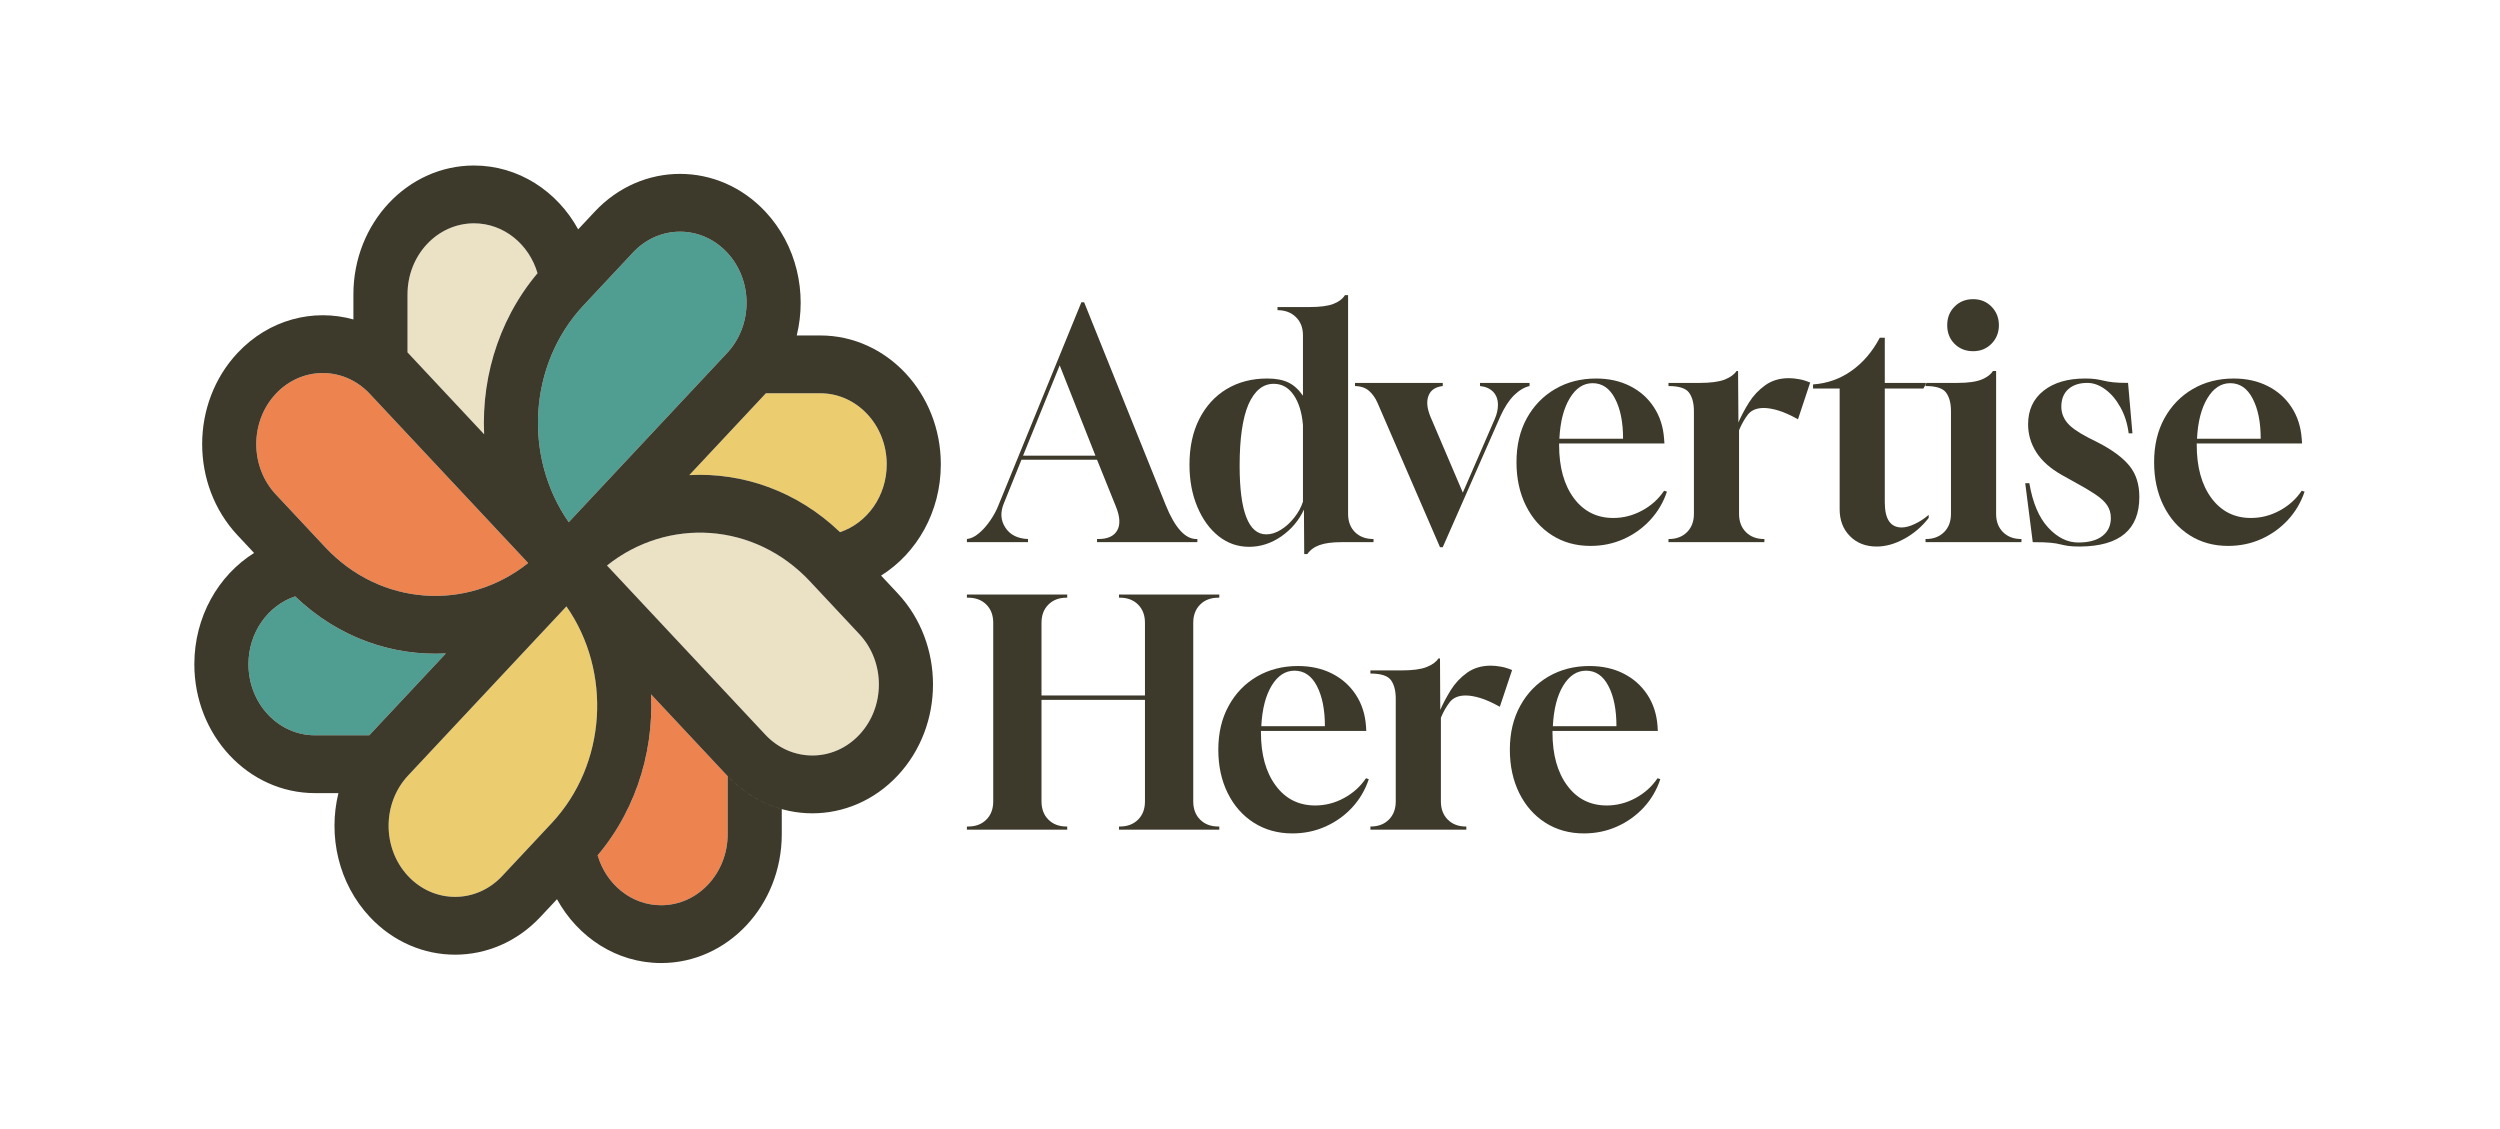
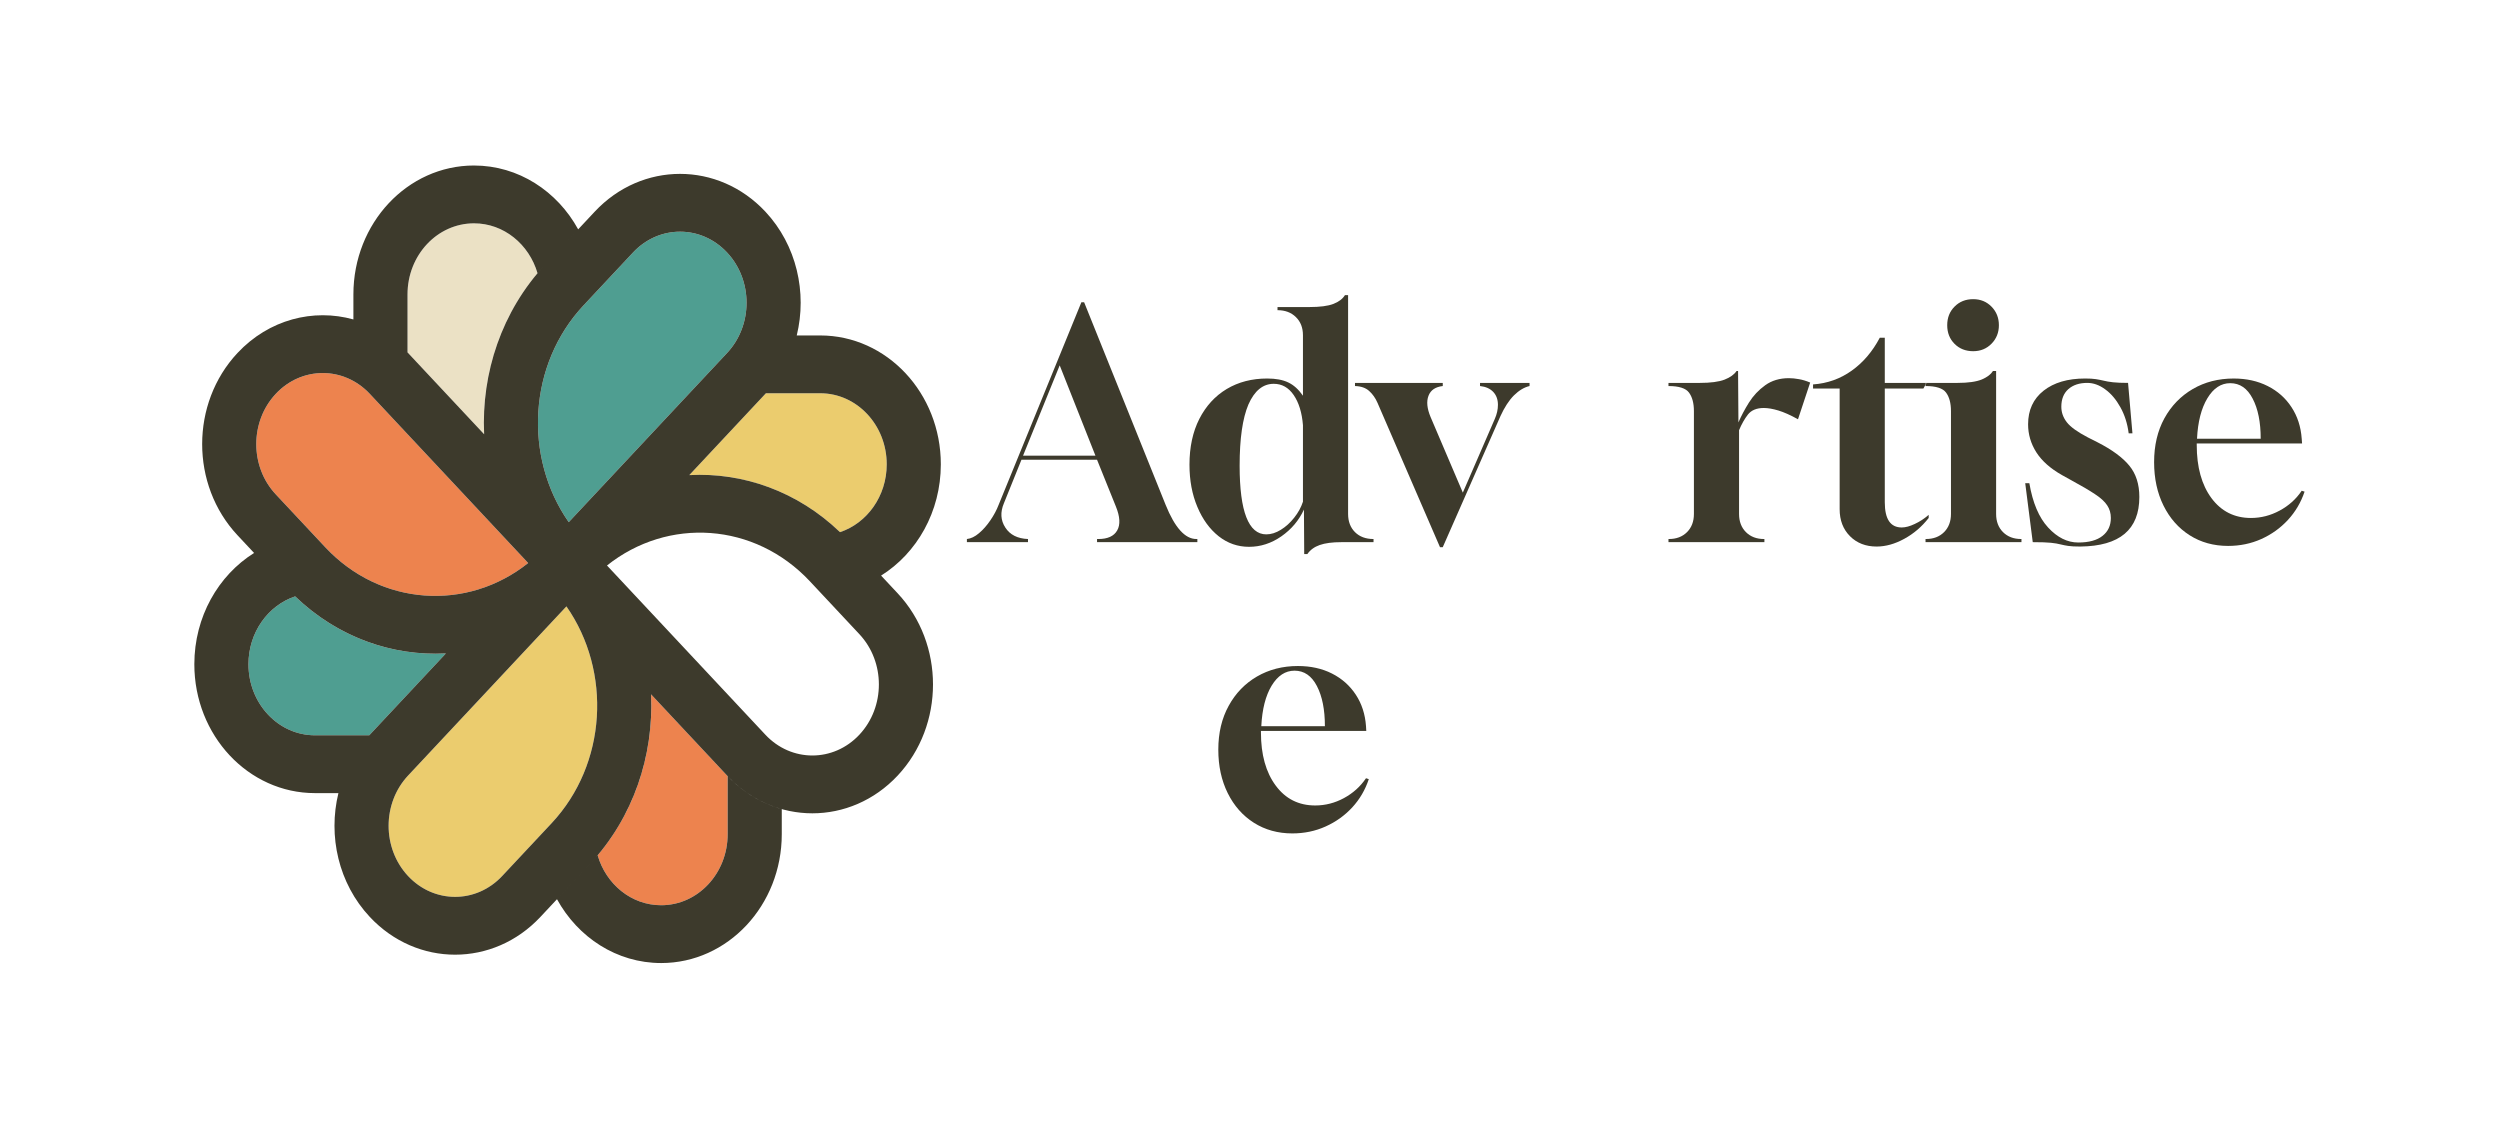
<svg xmlns="http://www.w3.org/2000/svg" width="100%" height="100%" viewBox="0 0 1163 525" version="1.1" xml:space="preserve" style="fill-rule:evenodd;clip-rule:evenodd;stroke-linejoin:round;stroke-miterlimit:2;">
  <rect id="Artboard1" x="0" y="0" width="1162.5" height="525" style="fill:none;" />
  <g id="logogram" />
  <g id="logotype">
    <g>
      <path d="M294.483,117.46c12.082,-12.908 31.673,-12.908 43.755,0c12.083,12.909 12.083,33.839 0,46.748l-73.664,78.703c-21.15,-30.283 -18.852,-73.353 6.892,-100.859l23.017,-24.592Z" style="fill:#4f9e91;" />
-       <path d="M399.792,295.026c12.085,12.908 12.085,33.838 0,46.746c-12.076,12.909 -31.669,12.909 -43.752,0l-73.665,-78.701c28.345,-22.597 68.658,-20.142 94.403,7.363l23.014,24.592Z" style="fill:#ebe1c5;" />
      <path d="M233.594,407.538c-12.082,12.909 -31.673,12.909 -43.755,0c-12.083,-12.909 -12.083,-33.838 0,-46.748l73.664,-78.701c21.149,30.283 18.853,73.352 -6.892,100.857l-23.017,24.592Z" style="fill:#ebcc6e;" />
      <path d="M128.284,229.973c-12.083,-12.909 -12.083,-33.838 0,-46.748c12.083,-12.909 31.673,-12.909 43.755,0l73.665,78.703c-28.345,22.597 -68.659,20.141 -94.403,-7.363l-23.017,-24.592Z" style="fill:#ed834e;" />
      <path d="M278.022,397.9c17.817,-21.164 26.097,-48.244 24.841,-74.907l35.378,37.797c0.088,0.094 0.176,0.187 0.266,0.282l0,26.985c0,18.256 -13.853,33.055 -30.94,33.055c-13.879,0 -25.623,-9.763 -29.545,-23.212Z" style="fill:#ed834e;" />
      <path d="M137.304,277.437c19.808,19.036 45.155,27.883 70.112,26.541l-35.377,37.797c-0.089,0.094 -0.177,0.188 -0.264,0.283l-25.258,0c-17.087,0.001 -30.939,-14.8 -30.939,-33.056c0,-14.828 9.138,-27.375 21.726,-31.565Z" style="fill:#4f9e91;" />
      <path d="M390.772,247.563c-19.806,-19.035 -45.154,-27.882 -70.11,-26.541l35.377,-37.796c0.089,-0.095 0.175,-0.189 0.264,-0.284l25.258,0c17.091,0 30.942,14.8 30.942,33.056c0,14.829 -9.142,27.376 -21.731,31.565Z" style="fill:#ebcc6e;" />
      <path d="M250.057,127.099c-17.817,21.163 -26.097,48.243 -24.842,74.907l-35.377,-37.797c-0.089,-0.094 -0.177,-0.188 -0.266,-0.282l0,-26.985c0,-18.256 13.853,-33.056 30.94,-33.056c13.879,0 25.623,9.764 29.545,23.213Z" style="fill:#ebe1c5;" />
      <path d="M220.514,76.992c-30.99,0 -56.113,26.841 -56.113,59.95l0,11.66c-18.644,-5.204 -39.306,-0.003 -53.917,15.607c-21.913,23.412 -21.913,61.37 0,84.782l7.717,8.245c-16.628,10.405 -27.795,29.692 -27.795,51.767c0,33.108 25.123,59.95 56.113,59.95l10.913,0c-4.871,19.919 -0.003,41.994 14.608,57.603c21.913,23.412 57.442,23.412 79.355,0l23.017,-24.591c20.305,-21.692 29.788,-50.569 28.449,-78.972l35.379,37.797c21.913,23.412 57.443,23.412 79.358,0c21.914,-23.412 21.914,-61.371 0,-84.782l-7.714,-8.243c16.62,-10.405 27.791,-29.692 27.791,-51.767c0,-33.109 -25.127,-59.95 -56.113,-59.95l-10.914,0c4.872,-19.92 0.003,-41.995 -14.608,-57.605c-21.913,-23.412 -57.442,-23.412 -79.355,0l-23.017,24.591c-20.305,21.693 -29.788,50.569 -28.45,78.971l-35.378,-37.797c-0.089,-0.094 -0.176,-0.188 -0.266,-0.282l0,-26.985c0,-18.256 13.853,-33.055 30.94,-33.055c13.879,0 25.623,9.763 29.545,23.212c1.162,-1.38 2.365,-2.736 3.608,-4.064l15.301,-16.347c-9.739,-17.765 -27.792,-29.695 -48.453,-29.695Zm135.789,105.95c-0.089,0.095 -0.175,0.189 -0.264,0.283l-35.377,37.796c24.957,-1.341 50.303,7.505 70.11,26.542c12.589,-4.19 21.731,-16.737 21.731,-31.565c0,-18.256 -13.852,-33.056 -30.942,-33.056l-25.258,0Zm-184.528,159.115c0.088,-0.095 0.175,-0.189 0.265,-0.284l35.377,-37.797c-24.956,1.342 -50.303,-7.505 -70.111,-26.539c-12.588,4.19 -21.727,16.736 -21.727,31.565c0,18.256 13.853,33.055 30.94,33.055l25.256,0Zm-35.434,-65.559c-0.96,-0.948 -1.907,-1.92 -2.839,-2.916l0,0.001c0.933,0.996 1.879,1.967 2.839,2.915Zm171.225,171.51c-20.662,0 -38.715,-11.932 -48.454,-29.696l15.3,-16.348c1.244,-1.328 2.447,-2.683 3.609,-4.064c3.922,13.448 15.665,23.213 29.546,23.213c17.087,0 30.939,-14.799 30.939,-33.055l0,-26.985c7.251,7.645 15.966,12.754 25.173,15.324l0,11.661c0,33.108 -25.123,59.95 -56.112,59.95Zm30.673,-330.547c-12.082,-12.908 -31.673,-12.908 -43.755,-0l-23.018,24.591c-25.744,27.505 -28.042,70.576 -6.892,100.859l73.664,-78.703c12.083,-12.909 12.083,-33.838 0,-46.748Zm61.553,224.312c12.084,-12.909 12.084,-33.838 0,-46.747l-23.015,-24.592c-25.745,-27.504 -66.058,-29.959 -94.403,-7.363l73.665,78.702c12.082,12.909 31.677,12.909 43.753,0Zm-166.198,65.766c-12.083,12.909 -31.673,12.909 -43.756,0c-12.081,-12.909 -12.081,-33.838 0,-46.748l73.665,-78.703c21.149,30.283 18.852,73.353 -6.892,100.859l-23.017,24.592Zm-105.311,-224.313c-12.082,12.909 -12.082,33.838 0,46.748l23.017,24.591c25.745,27.505 66.058,29.96 94.403,7.364l-73.665,-78.703c-12.083,-12.908 -31.673,-12.908 -43.756,0Z" style="fill:#3d3a2c;" />
      <g>
        <g>
          <path d="M896.218,178.128l14.417,0c4.972,0 8.764,-0.542 11.375,-1.625c2.444,-1.056 4.153,-2.361 5.125,-3.917l1.458,0l0,66.5c0,3.5 1.069,6.319 3.208,8.458c2.139,2.139 4.958,3.208 8.458,3.208l0.125,0l0,1.458l-44.625,0l0,-1.458l0.167,0c3.5,0 6.319,-1.069 8.458,-3.208c2.139,-2.139 3.208,-4.958 3.208,-8.458l0,-47.833c0,-3.694 -0.764,-6.569 -2.292,-8.625c-1.5,-2.028 -4.681,-3.042 -9.542,-3.042l0,-0.633l0.458,-0.825Z" style="fill:#3d3a2c;" />
          <path d="M895.76,178.128l0.458,0l-0.458,0.825l0,-0.825Z" style="fill:#3d3a2c;" />
          <path d="M895.76,178.953l-1,1.8l-17.958,0l0,52.917c0,7.806 2.625,11.708 7.875,11.708c1.75,0 3.764,-0.542 6.042,-1.625c2.306,-1.056 4.472,-2.472 6.5,-4.25l0,1.458c-3.194,4.083 -6.986,7.319 -11.375,9.708c-4.361,2.389 -8.639,3.583 -12.833,3.583c-5.056,0 -9.181,-1.597 -12.375,-4.792c-3.222,-3.222 -4.833,-7.417 -4.833,-12.583l0,-56.125l-12.375,0l0,-1.917c6.694,-0.472 12.694,-2.611 18,-6.417c5.306,-3.778 9.653,-8.875 13.042,-15.292l2.333,0l0,21l18.958,0l0,0.825Z" style="fill:#3d3a2c;" />
          <path d="M478.218,252.211l-28.417,0l0,-1.458c1.861,-0.194 3.736,-1.097 5.625,-2.708c1.889,-1.583 3.667,-3.597 5.333,-6.042c1.639,-2.417 2.903,-4.792 3.792,-7.125l38.5,-94.25l1.292,0l37.917,94.25c4.278,10.583 9.042,15.875 14.292,15.875l0.458,0l0,1.458l-46.667,0l0,-1.458l0.583,0c4.361,0 7.292,-1.333 8.792,-4c1.528,-2.667 1.319,-6.389 -0.625,-11.167l-8.75,-21.708l-35.167,0l-8.167,20.25c-1.75,4.167 -1.528,7.931 0.667,11.292c2.167,3.361 5.681,5.139 10.542,5.333l0,1.458Zm14.75,-82.25l-17.042,42l33.667,0l-16.625,-42Z" style="fill:#3d3a2c;" />
          <path d="M608.177,257.753l-1.458,0l-0.125,-20.708c-2.333,5.056 -5.833,9.208 -10.5,12.458c-4.667,3.25 -9.681,4.875 -15.042,4.875c-5.25,0 -9.958,-1.639 -14.125,-4.917c-4.194,-3.333 -7.5,-7.889 -9.917,-13.667c-2.444,-5.778 -3.667,-12.319 -3.667,-19.625c0,-8.167 1.528,-15.264 4.583,-21.292c3.083,-6.028 7.333,-10.667 12.75,-13.917c5.444,-3.25 11.722,-4.875 18.833,-4.875c4,0 7.264,0.611 9.792,1.833c2.528,1.194 4.806,3.25 6.833,6.167l0,-28.125c0,-3.5 -1.097,-6.319 -3.292,-8.458c-2.167,-2.139 -5.014,-3.208 -8.542,-3.208l0,-1.458l14.875,0c4.889,0 8.597,-0.486 11.125,-1.458c2.5,-0.972 4.292,-2.333 5.375,-4.083l1.458,0l0,101.792c0,3.5 1.069,6.319 3.208,8.458c2.139,2.139 5.014,3.208 8.625,3.208l0,1.458l-14.917,0c-4.25,0 -7.625,0.444 -10.125,1.333c-2.472,0.861 -4.389,2.264 -5.75,4.208Zm-19.083,-9.167c2.222,0 4.472,-0.708 6.75,-2.125c2.306,-1.417 4.375,-3.292 6.208,-5.625c1.861,-2.333 3.222,-4.819 4.083,-7.458l0,-35.583c-0.472,-5.833 -1.903,-10.5 -4.292,-14c-2.389,-3.5 -5.486,-5.25 -9.292,-5.25c-5.028,0 -8.958,3.208 -11.792,9.625c-2.722,6.417 -4.083,15.903 -4.083,28.458c0,21.306 4.139,31.958 12.417,31.958Z" style="fill:#3d3a2c;" />
          <path d="M671.177,254.545l-1.292,0l-29.042,-67.083c-0.972,-2.25 -2.264,-4.097 -3.875,-5.542c-1.583,-1.472 -3.792,-2.25 -6.625,-2.333l0,-1.458l40.833,0l0,1.458c-3.417,0.389 -5.625,1.889 -6.625,4.5c-1.028,2.639 -0.708,5.944 0.958,9.917l15,35.167l14.875,-34.292c0.972,-2.222 1.458,-4.403 1.458,-6.542c0,-2.444 -0.722,-4.444 -2.167,-6c-1.472,-1.556 -3.528,-2.472 -6.167,-2.75l0,-1.458l23.042,0l0,1.458c-2.5,0.583 -4.931,2.042 -7.292,4.375c-2.306,2.333 -4.389,5.542 -6.25,9.625l-26.833,60.958Z" style="fill:#3d3a2c;" />
-           <path d="M739.885,253.961c-6.722,0 -12.681,-1.653 -17.875,-4.958c-5.194,-3.306 -9.25,-7.903 -12.167,-13.792c-2.917,-5.889 -4.375,-12.625 -4.375,-20.208c0,-7.778 1.597,-14.583 4.792,-20.417c3.222,-5.833 7.625,-10.375 13.208,-13.625c5.583,-3.25 11.931,-4.875 19.042,-4.875c5.917,0 11.181,1.167 15.792,3.5c4.639,2.333 8.333,5.611 11.083,9.833c2.778,4.222 4.361,9.111 4.75,14.667l0.167,2.208l-49,0l0,0.708c0,10.306 2.278,18.542 6.833,24.708c4.583,6.167 10.708,9.25 18.375,9.25c4.667,0 9.111,-1.139 13.333,-3.417c4.25,-2.278 7.681,-5.361 10.292,-9.25l1.333,0.417c-1.667,4.972 -4.25,9.361 -7.75,13.167c-3.5,3.778 -7.625,6.736 -12.375,8.875c-4.778,2.139 -9.931,3.208 -15.458,3.208Zm-14.458,-49.875l29.625,0c0,-7.694 -1.25,-13.917 -3.75,-18.667c-2.472,-4.778 -5.944,-7.167 -10.417,-7.167c-4.278,0 -7.819,2.333 -10.625,7c-2.833,4.667 -4.444,10.944 -4.833,18.833Z" style="fill:#3d3a2c;" />
          <path d="M820.802,252.211l-44.625,0l0,-1.458l0.167,0c3.5,0 6.319,-1.069 8.458,-3.208c2.139,-2.139 3.208,-4.958 3.208,-8.458l0,-47.833c0,-3.694 -0.764,-6.569 -2.292,-8.625c-1.5,-2.028 -4.681,-3.042 -9.542,-3.042l0,-1.458l14.458,0c5.139,0 9.028,-0.514 11.667,-1.542c2.611,-1.028 4.458,-2.361 5.542,-4l0.708,0l0.167,23.917c1.25,-2.917 2.875,-5.986 4.875,-9.208c2,-3.194 4.528,-5.889 7.583,-8.083c3.056,-2.194 6.722,-3.292 11,-3.292c1.472,0 3.028,0.153 4.667,0.458c1.667,0.278 3.417,0.806 5.25,1.583l-5.667,17.083c-3.5,-1.944 -6.542,-3.306 -9.125,-4.083c-2.583,-0.778 -4.847,-1.167 -6.792,-1.167c-3.306,0 -5.764,1.014 -7.375,3.042c-1.583,2.056 -2.958,4.486 -4.125,7.292l0,38.958c0,3.5 1.069,6.319 3.208,8.458c2.139,2.139 4.958,3.208 8.458,3.208l0.125,0l0,1.458Z" style="fill:#3d3a2c;" />
          <path d="M917.927,163.378c-3.5,0 -6.389,-1.139 -8.667,-3.417c-2.278,-2.278 -3.417,-5.167 -3.417,-8.667c0,-3.5 1.139,-6.389 3.417,-8.667c2.278,-2.306 5.167,-3.458 8.667,-3.458c3.417,0 6.264,1.167 8.542,3.5c2.278,2.333 3.417,5.208 3.417,8.625c0,3.389 -1.139,6.25 -3.417,8.583c-2.278,2.333 -5.125,3.5 -8.542,3.5Z" style="fill:#3d3a2c;" />
          <path d="M967.802,254.253c-2.528,0 -4.417,-0.097 -5.667,-0.292c-1.278,-0.194 -2.472,-0.431 -3.583,-0.708c-1.111,-0.306 -2.597,-0.556 -4.458,-0.75c-1.833,-0.194 -4.653,-0.292 -8.458,-0.292l-3.5,-27.417l1.917,0c1.556,9.139 4.472,16.014 8.75,20.625c4.278,4.639 8.944,6.958 14,6.958c4.944,0 8.708,-1.028 11.292,-3.083c2.583,-2.028 3.875,-4.806 3.875,-8.333c0,-2.222 -0.569,-4.181 -1.708,-5.875c-1.111,-1.722 -3.028,-3.472 -5.75,-5.25c-2.722,-1.806 -6.417,-3.972 -11.083,-6.5l-4.208,-2.333c-5.361,-3.028 -9.333,-6.556 -11.917,-10.583c-2.556,-4.028 -3.833,-8.375 -3.833,-13.042c0,-6.611 2.403,-11.819 7.208,-15.625c4.806,-3.778 11.25,-5.667 19.333,-5.667c2.028,0 3.681,0.097 4.958,0.292c1.25,0.194 2.458,0.431 3.625,0.708c1.167,0.306 2.625,0.556 4.375,0.75c1.75,0.194 4.083,0.292 7,0.292l2.042,23.458l-1.75,0c-0.583,-4.556 -1.875,-8.611 -3.875,-12.167c-1.972,-3.556 -4.319,-6.319 -7.042,-8.292c-2.722,-2 -5.5,-3 -8.333,-3c-3.694,0 -6.639,0.972 -8.833,2.917c-2.167,1.944 -3.25,4.667 -3.25,8.167c0,2.611 0.847,5.014 2.542,7.208c1.694,2.194 4.972,4.556 9.833,7.083l4.375,2.208c6.806,3.472 11.764,7.111 14.875,10.917c3.111,3.778 4.667,8.639 4.667,14.583c0,15.167 -9.139,22.847 -27.417,23.042Z" style="fill:#3d3a2c;" />
          <path d="M1036.51,253.961c-6.722,0 -12.681,-1.653 -17.875,-4.958c-5.194,-3.306 -9.25,-7.903 -12.167,-13.792c-2.917,-5.889 -4.375,-12.625 -4.375,-20.208c0,-7.778 1.597,-14.583 4.792,-20.417c3.222,-5.833 7.625,-10.375 13.208,-13.625c5.583,-3.25 11.931,-4.875 19.042,-4.875c5.917,0 11.181,1.167 15.792,3.5c4.639,2.333 8.333,5.611 11.083,9.833c2.778,4.222 4.361,9.111 4.75,14.667l0.167,2.208l-49,0l0,0.708c0,10.306 2.278,18.542 6.833,24.708c4.583,6.167 10.708,9.25 18.375,9.25c4.667,0 9.111,-1.139 13.333,-3.417c4.25,-2.278 7.681,-5.361 10.292,-9.25l1.333,0.417c-1.667,4.972 -4.25,9.361 -7.75,13.167c-3.5,3.778 -7.625,6.736 -12.375,8.875c-4.778,2.139 -9.931,3.208 -15.458,3.208Zm-14.458,-49.875l29.625,0c0,-7.694 -1.25,-13.917 -3.75,-18.667c-2.472,-4.778 -5.944,-7.167 -10.417,-7.167c-4.278,0 -7.819,2.333 -10.625,7c-2.833,4.667 -4.444,10.944 -4.833,18.833Z" style="fill:#3d3a2c;" />
        </g>
        <g>
-           <path d="M496.468,385.955l-46.667,0l0,-1.458l0.583,0c3.5,0 6.319,-1.069 8.458,-3.208c2.139,-2.139 3.208,-4.958 3.208,-8.458l0,-83.125c0,-3.5 -1.069,-6.319 -3.208,-8.458c-2.139,-2.139 -4.958,-3.208 -8.458,-3.208l-0.583,0l0,-1.458l46.667,0l0,1.458l-0.292,0c-3.5,0 -6.319,1.069 -8.458,3.208c-2.139,2.139 -3.208,4.958 -3.208,8.458l0,33.833l48.125,0l0,-33.833c0,-3.5 -1.069,-6.319 -3.208,-8.458c-2.139,-2.139 -4.958,-3.208 -8.458,-3.208l-0.417,0l0,-1.458l46.667,0l0,1.458l-0.458,0c-3.5,0 -6.319,1.069 -8.458,3.208c-2.139,2.139 -3.208,4.958 -3.208,8.458l0,83.125c0,3.5 1.069,6.319 3.208,8.458c2.139,2.139 4.958,3.208 8.458,3.208l0.458,0l0,1.458l-46.667,0l0,-1.458l0.417,0c3.5,0 6.319,-1.069 8.458,-3.208c2.139,-2.139 3.208,-4.958 3.208,-8.458l0,-47.25l-48.125,0l0,47.25c0,3.5 1.069,6.319 3.208,8.458c2.139,2.139 4.958,3.208 8.458,3.208l0.292,0l0,1.458Z" style="fill:#3d3a2c;" />
          <path d="M601.177,387.705c-6.694,0 -12.653,-1.653 -17.875,-4.958c-5.194,-3.306 -9.25,-7.903 -12.167,-13.792c-2.917,-5.889 -4.375,-12.625 -4.375,-20.208c0,-7.778 1.611,-14.583 4.833,-20.417c3.194,-5.833 7.583,-10.375 13.167,-13.625c5.611,-3.25 11.958,-4.875 19.042,-4.875c5.944,0 11.222,1.167 15.833,3.5c4.611,2.333 8.306,5.611 11.083,9.833c2.778,4.222 4.361,9.111 4.75,14.667l0.125,2.208l-49,0l0,0.708c0,10.306 2.292,18.542 6.875,24.708c4.556,6.167 10.681,9.25 18.375,9.25c4.667,0 9.111,-1.139 13.333,-3.417c4.222,-2.278 7.653,-5.361 10.292,-9.25l1.292,0.417c-1.639,4.972 -4.208,9.361 -7.708,13.167c-3.5,3.778 -7.639,6.736 -12.417,8.875c-4.75,2.139 -9.903,3.208 -15.458,3.208Zm-14.417,-49.875l29.583,0c0,-7.694 -1.236,-13.917 -3.708,-18.667c-2.472,-4.778 -5.944,-7.167 -10.417,-7.167c-4.278,0 -7.833,2.333 -10.667,7c-2.806,4.667 -4.403,10.944 -4.792,18.833Z" style="fill:#3d3a2c;" />
-           <path d="M682.135,385.955l-44.625,0l0,-1.458l0.125,0c3.5,0 6.319,-1.069 8.458,-3.208c2.139,-2.139 3.208,-4.958 3.208,-8.458l0,-47.833c0,-3.694 -0.75,-6.569 -2.25,-8.625c-1.5,-2.028 -4.681,-3.042 -9.542,-3.042l0,-1.458l14.417,0c5.167,0 9.056,-0.514 11.667,-1.542c2.639,-1.028 4.486,-2.361 5.542,-4l0.75,0l0.125,23.917c1.278,-2.917 2.903,-5.986 4.875,-9.208c2,-3.194 4.528,-5.889 7.583,-8.083c3.083,-2.194 6.764,-3.292 11.042,-3.292c1.444,0 3,0.153 4.667,0.458c1.639,0.278 3.389,0.806 5.25,1.583l-5.708,17.083c-3.5,-1.944 -6.542,-3.306 -9.125,-4.083c-2.556,-0.778 -4.806,-1.167 -6.75,-1.167c-3.306,0 -5.764,1.014 -7.375,3.042c-1.611,2.056 -3,4.486 -4.167,7.292l0,38.958c0,3.5 1.069,6.319 3.208,8.458c2.139,2.139 4.958,3.208 8.458,3.208l0.167,0l0,1.458Z" style="fill:#3d3a2c;" />
-           <path d="M736.802,387.705c-6.694,0 -12.653,-1.653 -17.875,-4.958c-5.194,-3.306 -9.25,-7.903 -12.167,-13.792c-2.917,-5.889 -4.375,-12.625 -4.375,-20.208c0,-7.778 1.611,-14.583 4.833,-20.417c3.194,-5.833 7.583,-10.375 13.167,-13.625c5.611,-3.25 11.958,-4.875 19.042,-4.875c5.944,0 11.222,1.167 15.833,3.5c4.611,2.333 8.306,5.611 11.083,9.833c2.778,4.222 4.361,9.111 4.75,14.667l0.125,2.208l-49,0l0,0.708c0,10.306 2.292,18.542 6.875,24.708c4.556,6.167 10.681,9.25 18.375,9.25c4.667,0 9.111,-1.139 13.333,-3.417c4.222,-2.278 7.653,-5.361 10.292,-9.25l1.292,0.417c-1.639,4.972 -4.208,9.361 -7.708,13.167c-3.5,3.778 -7.639,6.736 -12.417,8.875c-4.75,2.139 -9.903,3.208 -15.458,3.208Zm-14.417,-49.875l29.583,0c0,-7.694 -1.236,-13.917 -3.708,-18.667c-2.472,-4.778 -5.944,-7.167 -10.417,-7.167c-4.278,0 -7.833,2.333 -10.667,7c-2.806,4.667 -4.403,10.944 -4.792,18.833Z" style="fill:#3d3a2c;" />
        </g>
      </g>
    </g>
  </g>
</svg>